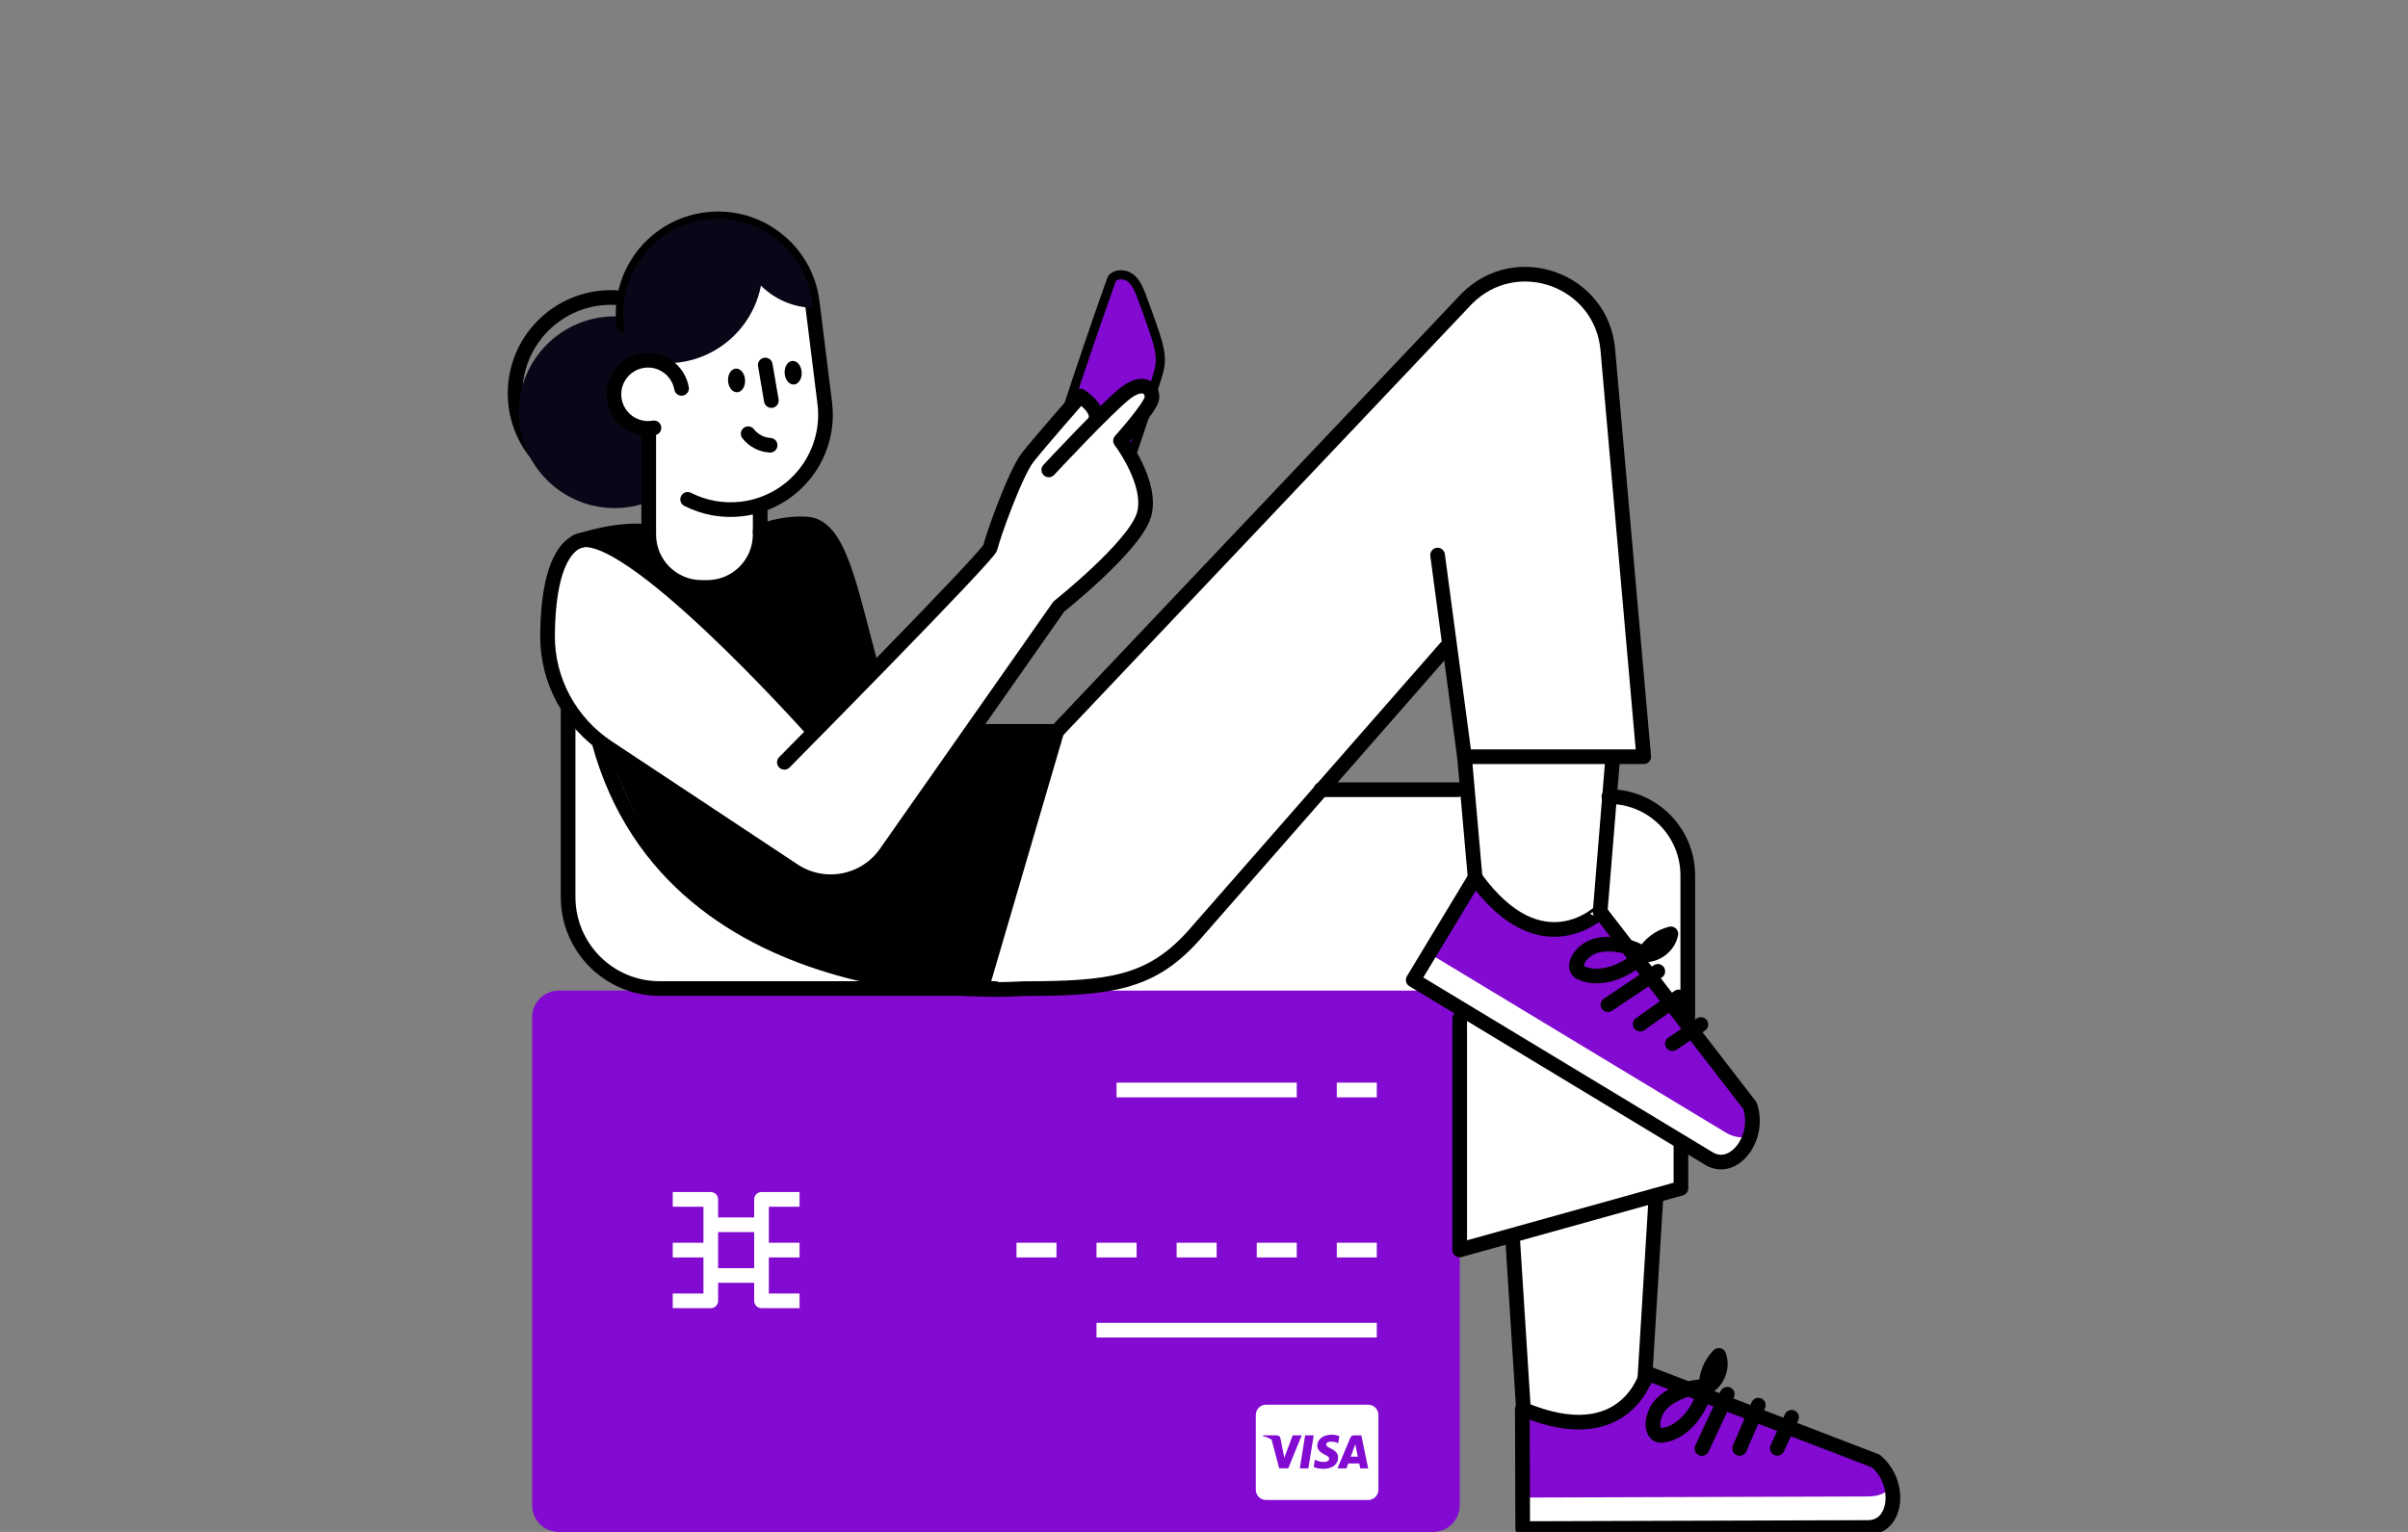
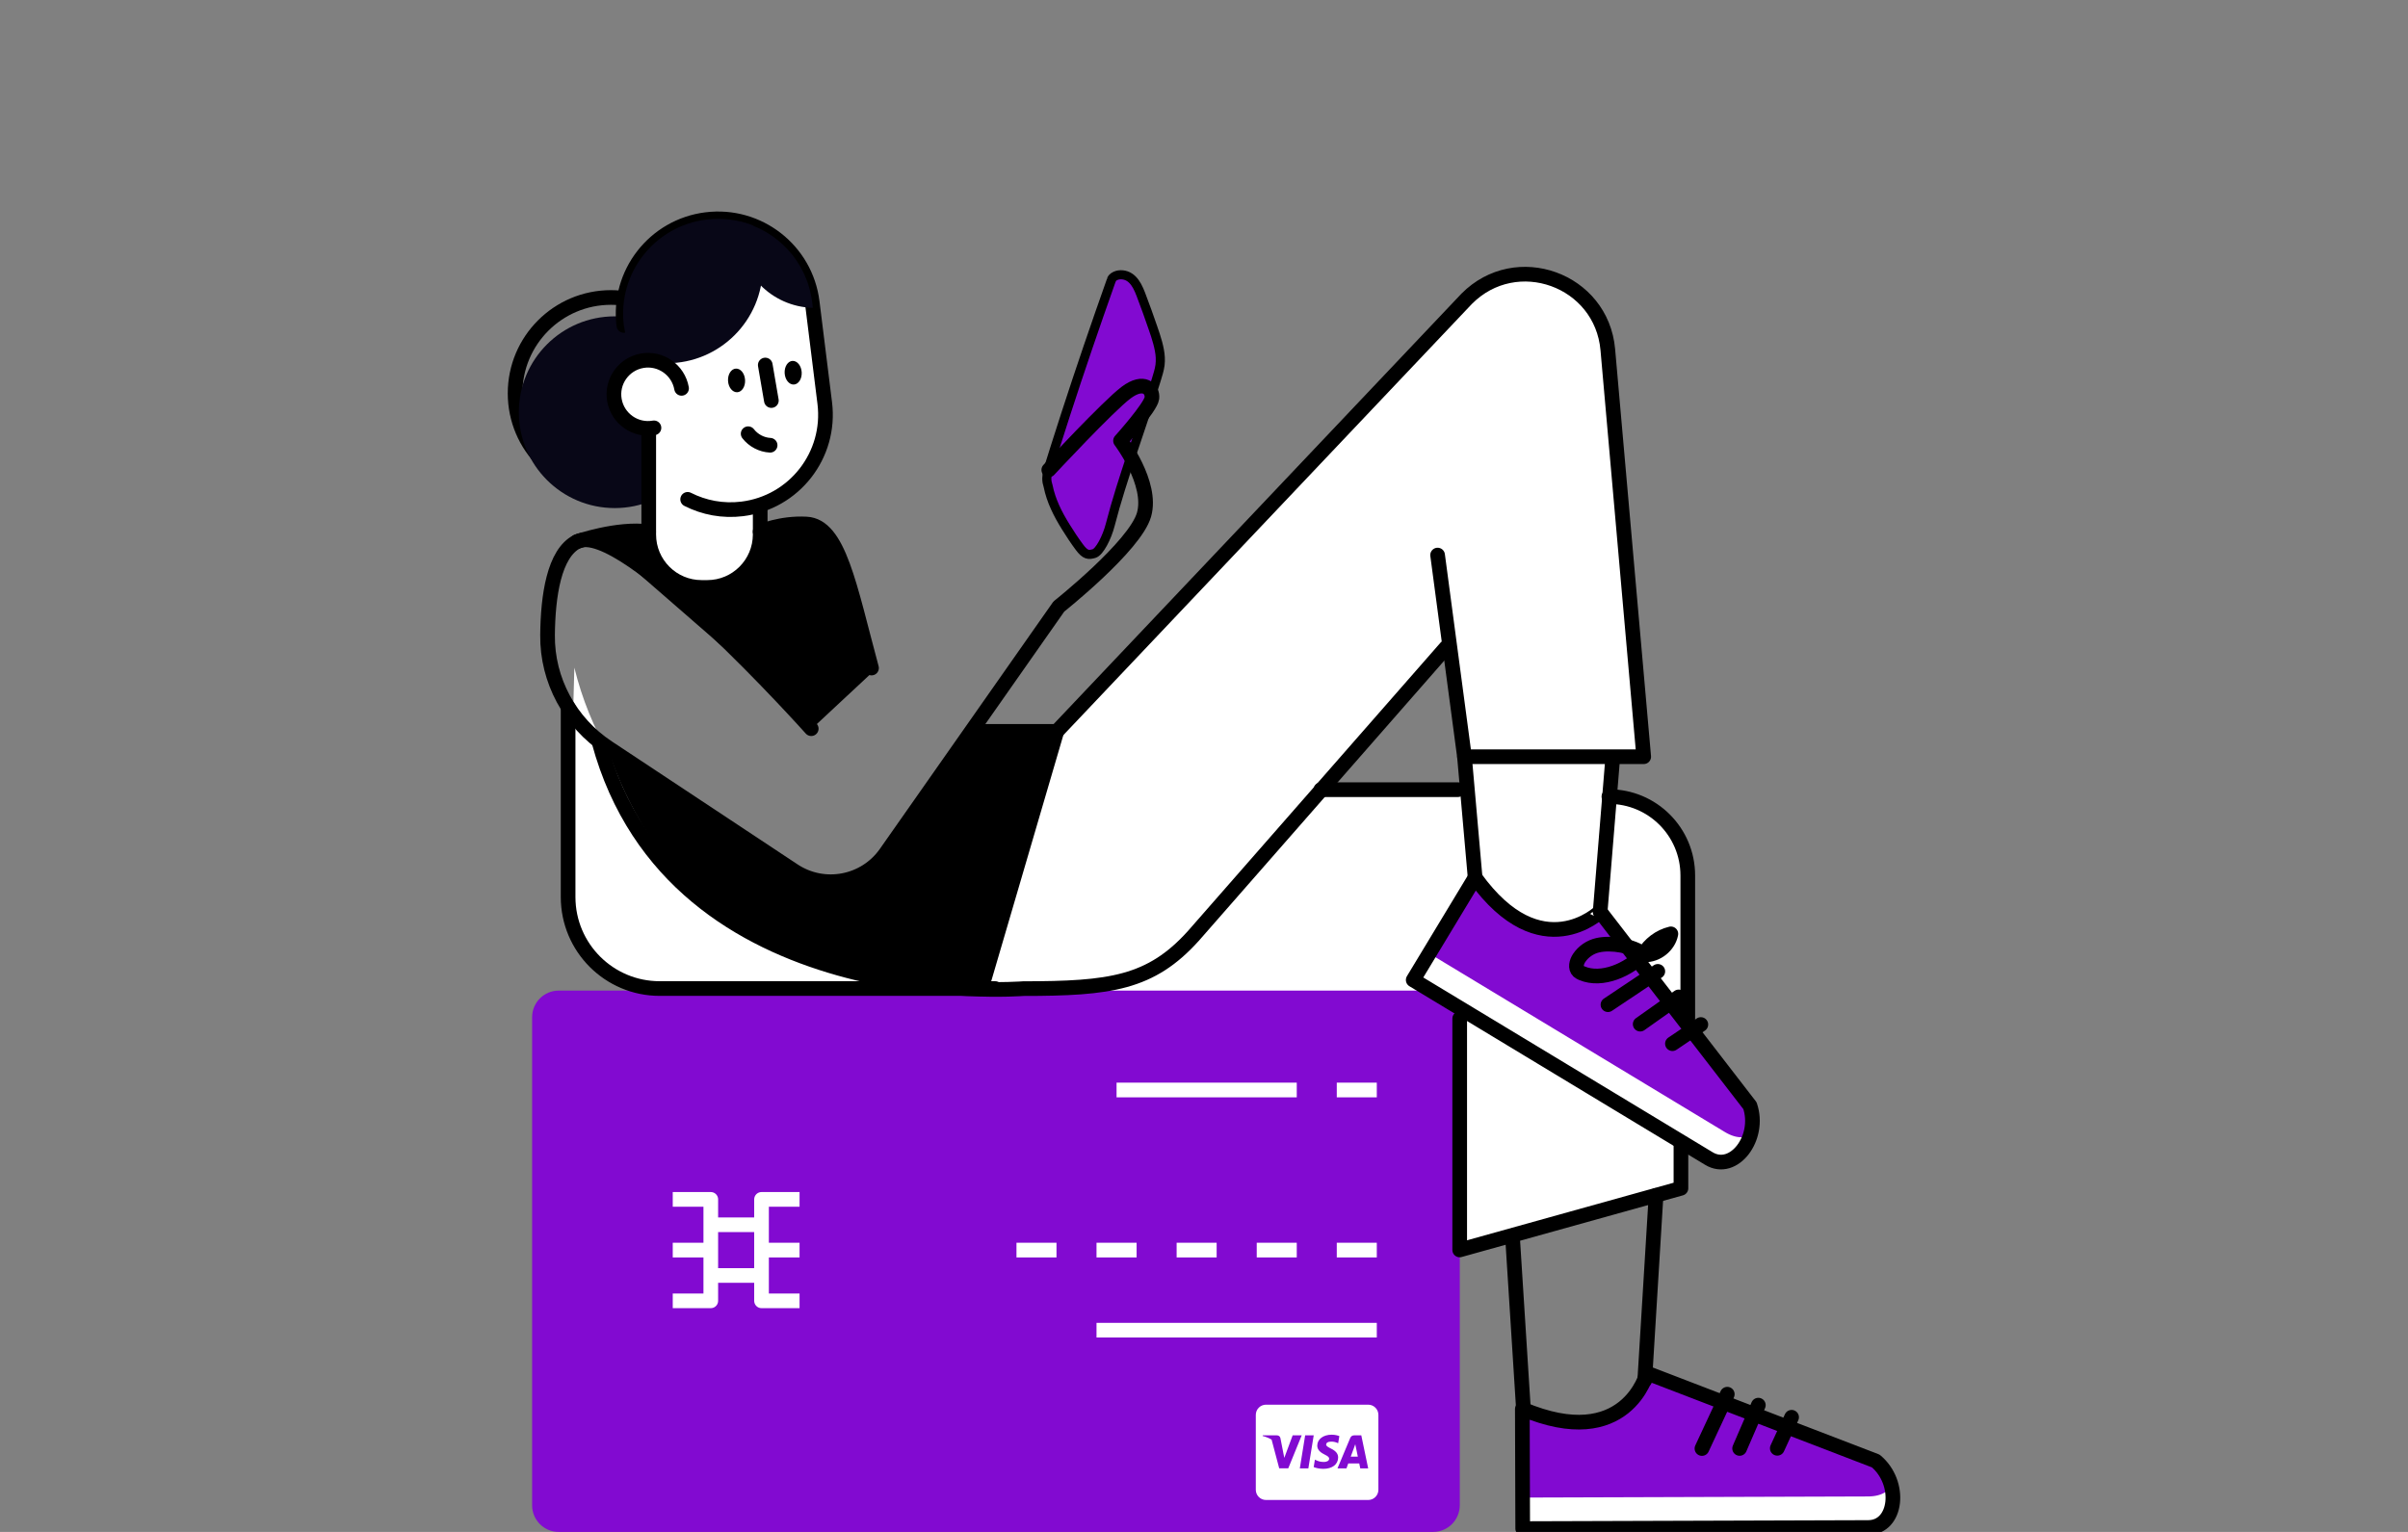
<svg xmlns="http://www.w3.org/2000/svg" width="100%" height="100%" viewBox="0 0 550 350" version="1.1" xml:space="preserve" style="fill-rule:evenodd;clip-rule:evenodd;stroke-linejoin:round;stroke-miterlimit:2;">
  <rect x="0" y="0" width="550" height="350" fill="#808080" stroke="none" />
  <g>
-     <path d="M345.076,282.326l2.516,36.529c-0,-0 -0.554,6.138 9.761,5.853c10.315,-0.285 17.292,-2.516 19.237,-13.669c1.946,-11.153 1.946,-37.653 1.946,-37.653l-33.46,8.94Z" style="fill:#fff;fill-rule:nonzero;" />
    <path d="M301.285,180.537l66.651,1.124c0,0 16.738,3.908 17.845,17.007c1.124,13.099 -1.945,72.504 -1.945,72.504l-51.037,15.33l0.285,-59.121l-90.35,0c0,0 20.076,-2.516 23.431,-7.245c3.337,-4.747 35.12,-39.599 35.12,-39.599Z" style="fill:#fff;fill-rule:nonzero;" />
    <path d="M335.315,172.722l1.945,25.929c0,-0 4.462,13.099 13.67,13.384c9.207,0.285 14.222,-3.069 14.775,-6.139c0.554,-3.069 2.516,-34.03 2.516,-34.03l-32.906,0.856Z" style="fill:#fff;fill-rule:nonzero;" />
    <path d="M335.231,172.034l-6.038,-45.334c-0.067,-0.453 -0.486,-0.788 -0.939,-0.721c-0.453,0.067 -0.788,0.486 -0.721,0.939l2.683,20.16c-0.218,0.016 -0.419,0.117 -0.57,0.285l-57.695,65.896c-9.594,10.65 -19.003,11.757 -38.273,11.757c-0.151,0.017 -3.321,0.235 -8.42,0.134l16.873,-57.611l93.503,-98.685c4.998,-5.049 12.26,-6.692 18.935,-4.294c6.692,2.415 11.237,8.302 11.858,15.38l8.117,92.077l-39.313,0l0,0.017Z" style="fill:#fff;fill-rule:nonzero;" />
    <path d="M131.185,152.545l-1.426,52.412c0,0 -1.995,18.365 20.915,20.915c22.893,2.532 70.123,0.687 70.123,0.687c-0,0 -75.49,-16.369 -89.612,-74.014Z" style="fill:#fff;fill-rule:nonzero;" />
    <path d="M138.565,170.441l42.684,28.445c-0,-0 4.713,4.059 10.583,2.298c5.87,-1.762 9.09,-4.143 10.516,-6.29c1.425,-2.13 20.428,-27.791 20.428,-27.791l18.214,0.386l-16.839,57.578c0,-0 -65.41,7.245 -85.586,-54.626Z" style="fill-rule:nonzero;" />
    <path d="M199.463,153.401l-8.621,-27.422c0,-0 -4.696,-9.795 -16.738,-3.237c-3.941,2.146 -4.696,9.694 -4.696,9.694l-15.866,-12.629l-17.913,2.348l50.366,43.808l13.468,-12.562Z" style="fill-rule:nonzero;" />
    <path d="M249.862,126.482c-1.19,0.318 -1.928,0.419 -3.337,-1.493c-1.107,-1.493 -2.147,-3.069 -3.12,-4.646c-1.794,-2.884 -3.337,-5.937 -4.008,-9.275c-0.185,-0.553 -0.302,-1.123 -0.302,-1.727c-0,-1.073 0.319,-2.113 0.637,-3.136c0.403,-1.275 0.789,-2.533 1.191,-3.808c0.805,-2.549 1.627,-5.098 2.449,-7.648c3.321,-10.247 6.809,-20.444 10.415,-30.608c0.017,-0.067 0.05,-0.118 0.084,-0.168c-0,-0.168 0.067,-0.335 0.218,-0.469c0.822,-0.789 2.046,-0.889 3.103,-0.537c1.157,0.386 1.962,1.358 2.532,2.398c0.654,1.191 1.074,2.533 1.56,3.807c0.503,1.325 0.99,2.65 1.442,3.992c0.772,2.231 1.644,4.495 2.08,6.826c0.218,1.124 0.285,2.281 0.151,3.405c-0.151,1.157 -0.52,2.264 -0.855,3.371c-3.237,10.6 -7.766,22.424 -10.533,33.192c-0.721,2.784 -2.415,6.172 -3.707,6.524Z" style="fill:#820ad1;fill-rule:nonzero;stroke:#000;stroke-width:2.08px;" />
    <path d="M327.332,350l-199.719,0c-3.355,0 -6.072,-2.717 -6.072,-6.071l0,-111.533c0,-3.354 2.717,-6.071 6.072,-6.071l199.735,-0c3.355,-0 6.072,2.717 6.072,6.071l-0,111.533c-0.017,3.354 -2.734,6.071 -6.088,6.071Z" style="fill:#820ad1;fill-rule:nonzero;" />
    <path d="M153.659,274.024l8.688,-0l0,23.178l-8.688,0" style="fill:#820ad1;fill-rule:nonzero;stroke:#fff;stroke-width:3.35px;stroke-linejoin:miter;stroke-miterlimit:4;" />
    <path d="M162.347,285.613l-8.688,-0" style="fill:none;fill-rule:nonzero;stroke:#fff;stroke-width:3.35px;stroke-linejoin:miter;stroke-miterlimit:4;" />
    <path d="M182.624,274.024l-8.688,-0l0,23.178l8.688,0" style="fill:#820ad1;fill-rule:nonzero;stroke:#fff;stroke-width:3.35px;stroke-linejoin:miter;stroke-miterlimit:4;" />
    <path d="M173.936,285.613l8.688,-0" style="fill:none;fill-rule:nonzero;stroke:#fff;stroke-width:3.35px;stroke-linejoin:miter;stroke-miterlimit:4;" />
    <path d="M162.347,279.827l11.589,-0" style="fill:none;fill-rule:nonzero;stroke:#fff;stroke-width:3.35px;stroke-linejoin:miter;stroke-miterlimit:4;" />
    <path d="M162.347,291.416l11.589,-0" style="fill:none;fill-rule:nonzero;stroke:#fff;stroke-width:3.35px;stroke-linejoin:miter;stroke-miterlimit:4;" />
    <path d="M314.468,249.034l-9.141,-0" style="fill:none;fill-rule:nonzero;stroke:#fff;stroke-width:3.35px;stroke-linejoin:miter;stroke-miterlimit:4;" />
    <path d="M296.186,249.034l-41.158,-0" style="fill:none;fill-rule:nonzero;stroke:#fff;stroke-width:3.35px;stroke-linejoin:miter;stroke-miterlimit:4;" />
    <path d="M314.468,285.613l-9.141,-0" style="fill:none;fill-rule:nonzero;stroke:#fff;stroke-width:3.35px;stroke-linejoin:miter;stroke-miterlimit:4;" />
    <path d="M314.468,303.911l-64.019,0" style="fill:none;fill-rule:nonzero;stroke:#fff;stroke-width:3.35px;stroke-linejoin:miter;stroke-miterlimit:4;" />
    <path d="M296.186,285.613l-9.14,-0" style="fill:none;fill-rule:nonzero;stroke:#fff;stroke-width:3.35px;stroke-linejoin:miter;stroke-miterlimit:4;" />
    <path d="M277.888,285.613l-9.14,-0" style="fill:none;fill-rule:nonzero;stroke:#fff;stroke-width:3.35px;stroke-linejoin:miter;stroke-miterlimit:4;" />
    <path d="M259.607,285.613l-9.158,-0" style="fill:none;fill-rule:nonzero;stroke:#fff;stroke-width:3.35px;stroke-linejoin:miter;stroke-miterlimit:4;" />
    <path d="M241.309,285.613l-9.141,-0" style="fill:none;fill-rule:nonzero;stroke:#fff;stroke-width:3.35px;stroke-linejoin:miter;stroke-miterlimit:4;" />
    <path d="M129.759,161.619l0,43.321c0,11.556 9.359,20.915 20.915,20.915l76.614,-0" style="fill:none;fill-rule:nonzero;stroke:#000;stroke-width:3.35px;stroke-linecap:round;stroke-miterlimit:10;" />
-     <path d="M263.968,91.093c0.167,-1.375 -0.437,-2.683 -1.543,-3.337c-0.873,-0.504 -2.751,-1.007 -5.753,1.241c-1.241,0.939 -3.304,2.868 -5.602,5.132c-0.688,-2.331 -3.505,-4.176 -3.891,-4.411c-0.369,-0.235 -0.839,-0.151 -1.124,0.168c-0.369,0.436 -9.258,10.549 -12.059,14.105c-2.868,3.639 -8.134,18.315 -8.604,20.78c-1.274,2.164 -22.071,23.598 -39.397,41.192c-0.016,-0.017 -0.016,-0.051 -0.05,-0.067c-4.445,-4.982 -43.758,-48.437 -54.542,-42.936c-10.935,5.601 -5.954,32.017 -4.008,35.539c1.09,1.946 2.348,4.311 3.924,6.273l49.443,34.869c2.801,1.844 5.921,2.733 9.024,2.733c5.115,0 10.113,-2.432 13.3,-6.96l39.43,-56.219c1.577,-1.258 17.611,-14.206 19.64,-21.351c1.879,-6.541 -3.488,-14.792 -5.082,-17.073c1.812,-2.063 6.659,-7.682 6.894,-9.678Z" style="fill:#fff;fill-rule:nonzero;" />
    <path d="M136.804,169.468c17.04,62.861 96.924,56.404 96.924,56.404c19.858,-0 29.099,-1.241 38.827,-12.026l57.712,-65.896" style="fill:none;fill-rule:nonzero;stroke:#000;stroke-width:3.35px;stroke-linecap:round;stroke-miterlimit:10;" />
    <path d="M328.355,126.817l6.138,46.072l40.94,0l-8.201,-92.999c-1.409,-16.017 -20.915,-23.045 -32.236,-11.623l-93.62,98.836l-18.6,0" style="fill:none;fill-rule:nonzero;stroke:#000;stroke-width:3.35px;stroke-linecap:round;stroke-miterlimit:10;" />
    <path d="M336.925,200.496l-14.139,23.397l67.541,40.805c5.668,3.422 11.874,-4.729 9.375,-12.075l-34.215,-44.328c0,-0.017 -13.484,13.132 -28.562,-7.799Z" style="fill:#fff;fill-rule:nonzero;" />
    <path d="M336.539,201.116l-10.096,16.722l67.54,40.806c5.669,3.421 9.627,-0.99 6.39,-7.128l-34.215,-42.215c0,-0.017 -13.048,10.264 -29.619,-8.185Z" style="fill:#820ad1;fill-rule:nonzero;" />
    <path d="M336.925,200.496l-14.139,23.397l67.541,40.805c5.668,3.422 11.874,-4.729 9.375,-12.075l-34.215,-44.328c0,-0.017 -13.484,13.132 -28.562,-7.799Z" style="fill:none;fill-rule:nonzero;stroke:#000;stroke-width:3.35px;stroke-linecap:round;stroke-miterlimit:10;" />
    <path d="M367.265,229.545l11.388,-7.615" style="fill:none;fill-rule:nonzero;stroke:#000;stroke-width:3.35px;stroke-linecap:round;stroke-miterlimit:10;" />
    <path d="M374.628,233.989l8.789,-6.222" style="fill:none;fill-rule:nonzero;stroke:#000;stroke-width:3.35px;stroke-linecap:round;stroke-miterlimit:10;" />
    <path d="M381.991,238.451l6.491,-4.378" style="fill:none;fill-rule:nonzero;stroke:#000;stroke-width:3.35px;stroke-linecap:round;stroke-miterlimit:10;" />
    <path d="M375.483,217.888c-0.05,-0.1 -0.218,0.034 -0.167,0.134c0.05,0.101 0.184,0.118 0.302,0.135c2.801,0.1 5.501,-2.063 6.021,-4.797c-2.583,0.62 -4.881,2.348 -6.206,4.662c-2.499,-1.945 -7.413,-2.767 -10.499,-2.062c-1.711,0.385 -3.271,1.442 -4.243,2.901c-0.621,0.922 -0.956,2.281 -0.151,3.036c0.218,0.201 0.503,0.335 0.771,0.453c4.596,1.962 10.734,-0.822 14.172,-4.462Z" style="fill:none;fill-rule:nonzero;stroke:#000;stroke-width:3.35px;stroke-linecap:round;stroke-miterlimit:10;" />
    <path d="M347.709,321.907l0.084,27.338l78.912,-0.251c6.625,-0.017 7.698,-10.214 1.727,-15.196l-52.278,-20.092c0.017,0.017 -4.679,18.248 -28.445,8.201Z" style="fill:#fff;fill-rule:nonzero;" />
    <path d="M347.709,322.628l0.067,19.523l78.912,-0.252c6.625,-0.017 7.698,-5.853 1.744,-9.409l-51.171,-18.264c0,-0 -5.786,15.564 -29.552,8.402Z" style="fill:#820ad1;fill-rule:nonzero;" />
    <path d="M347.709,321.907l0.084,27.338l78.912,-0.251c6.625,-0.017 7.698,-10.214 1.727,-15.196l-52.278,-20.092c0.017,0.017 -4.679,18.248 -28.445,8.201Z" style="fill:none;fill-rule:nonzero;stroke:#000;stroke-width:3.35px;stroke-linecap:round;stroke-miterlimit:10;" />
    <path d="M388.733,330.947l5.787,-12.411" style="fill:none;fill-rule:nonzero;stroke:#000;stroke-width:3.35px;stroke-linecap:round;stroke-miterlimit:10;" />
    <path d="M397.337,330.93l4.277,-9.895" style="fill:none;fill-rule:nonzero;stroke:#000;stroke-width:3.35px;stroke-linecap:round;stroke-miterlimit:10;" />
    <path d="M405.941,330.897l3.271,-7.095" style="fill:none;fill-rule:nonzero;stroke:#000;stroke-width:3.35px;stroke-linecap:round;stroke-miterlimit:10;" />
-     <path d="M389.689,316.725c-0.1,-0.051 -0.167,0.151 -0.067,0.218c0.101,0.067 0.218,-0 0.319,-0.051c2.432,-1.375 3.623,-4.612 2.65,-7.228c-1.879,1.878 -2.952,4.545 -2.885,7.212c-3.153,-0.369 -7.765,1.492 -10.046,3.689c-1.258,1.225 -2.03,2.936 -2.114,4.68c-0.05,1.107 0.369,2.448 1.443,2.666c0.302,0.068 0.604,0.034 0.905,-0.016c4.965,-0.705 8.755,-6.273 9.795,-11.17Z" style="fill:none;fill-rule:nonzero;stroke:#000;stroke-width:3.35px;stroke-linecap:round;stroke-miterlimit:10;" />
    <path d="M336.925,200.496l-2.432,-27.623" style="fill:none;fill-rule:nonzero;stroke:#000;stroke-width:3.35px;stroke-linecap:round;stroke-miterlimit:10;" />
    <path d="M365.487,208.278l2.785,-34.114" style="fill:none;fill-rule:nonzero;stroke:#000;stroke-width:3.35px;stroke-linecap:round;stroke-miterlimit:10;" />
    <path d="M347.894,320.884l-2.432,-38.29" style="fill:none;fill-rule:nonzero;stroke:#000;stroke-width:3.35px;stroke-linecap:round;stroke-miterlimit:10;" />
    <path d="M375.668,315.366l2.583,-42.248" style="fill:none;fill-rule:nonzero;stroke:#000;stroke-width:3.35px;stroke-linecap:round;stroke-miterlimit:10;" />
    <path d="M333.403,232.715l-0,52.864l50.533,-14.088l0,-10.18" style="fill:none;fill-rule:nonzero;stroke:#000;stroke-width:3.35px;stroke-linecap:round;stroke-miterlimit:10;" />
    <path d="M385.496,232.899l0,-32.89c0,-9.945 -8.067,-18.012 -18.013,-18.012" style="fill:none;fill-rule:nonzero;stroke:#000;stroke-width:3.35px;stroke-linecap:round;stroke-miterlimit:10;" />
    <path d="M333.017,180.42l-31.33,-0" style="fill:none;fill-rule:nonzero;stroke:#000;stroke-width:3.35px;stroke-linecap:round;stroke-miterlimit:10;" />
    <path d="M185.291,166.483c-0,-0 -42.986,-48.119 -53.485,-42.735c-5.25,2.683 -6.659,12.361 -6.743,21.351c-0.117,10.331 5.149,19.992 13.77,25.694l42.416,28.093c6.96,4.612 16.319,2.834 21.099,-3.992l39.498,-56.32c-0,0 17.409,-13.82 19.455,-20.981c2.046,-7.162 -5.367,-16.89 -5.367,-16.89c-0,0 6.91,-7.681 7.161,-9.727c0.252,-2.046 -1.794,-4.344 -5.886,-1.275c-4.093,3.069 -17.661,17.661 -17.661,17.661" style="fill:none;fill-rule:nonzero;stroke:#000;stroke-width:3.35px;stroke-linecap:round;stroke-miterlimit:10;" />
-     <path d="M179.152,174.164c0,0 46.827,-47.347 47.096,-49.141c0.251,-1.795 5.635,-16.89 8.453,-20.479c2.817,-3.589 12.025,-14.071 12.025,-14.071c0,-0 4.092,2.566 3.589,5.115" style="fill:none;fill-rule:nonzero;stroke:#000;stroke-width:3.35px;stroke-linecap:round;stroke-miterlimit:10;" />
    <path d="M224.336,225.268l17.04,-58.165" style="fill:none;fill-rule:nonzero;stroke:#000;stroke-width:3.35px;stroke-linecap:round;stroke-miterlimit:10;" />
    <circle cx="139.554" cy="89.869" r="21.904" style="fill:none;stroke:#000;stroke-width:3.35px;stroke-linecap:round;stroke-miterlimit:10;" />
    <circle cx="140.409" cy="94.179" r="21.904" style="fill:#080717;" />
    <path d="M161.542,134.214l-1.291,-0c-6.676,-0 -12.076,-5.418 -12.076,-12.093l-0,-36.529c-0,-6.675 5.417,-12.076 12.076,-12.076l1.291,0c6.675,0 12.092,5.418 12.092,12.076l0,36.529c-0.016,6.675 -5.417,12.093 -12.092,12.093Z" style="fill:#fff;fill-rule:nonzero;stroke:#000;stroke-width:3.35px;stroke-linecap:round;stroke-miterlimit:10;" />
    <path d="M157.064,114.087c3.723,1.896 8.034,2.734 12.478,2.181c11.875,-1.476 20.311,-12.294 18.835,-24.185l-2.868,-23.078c-1.476,-11.875 -12.294,-20.311 -24.185,-18.835c-11.875,1.476 -20.311,12.294 -18.835,24.185" style="fill:#fff;fill-rule:nonzero;stroke:#000;stroke-width:3.35px;stroke-linecap:round;stroke-miterlimit:10;" />
    <path d="M185.492,69.005l0.168,1.325c-9.409,-0.235 -16.973,-7.917 -16.973,-17.393c-0,-0.805 0.067,-1.576 0.184,-2.348c8.604,1.979 15.481,9.141 16.621,18.416Z" style="fill:#080717;fill-rule:nonzero;" />
    <path d="M161.324,50.17c3.74,-0.47 7.38,0.05 10.667,1.358c1.409,2.885 2.214,6.122 2.214,9.56c-0,12.093 -9.812,21.904 -21.904,21.904c-3.036,0 -5.938,-0.62 -8.571,-1.744l-1.241,-6.893c-1.476,-11.875 6.96,-22.709 18.835,-24.185Z" style="fill:#080717;fill-rule:nonzero;" />
    <path d="M155.672,88.728c-0.755,-4.226 -4.797,-7.061 -9.023,-6.306c-4.227,0.755 -7.061,4.797 -6.307,9.023c0.755,4.227 4.797,7.061 9.024,6.307" style="fill:#fff;fill-rule:nonzero;stroke:#000;stroke-width:3.35px;stroke-linecap:round;stroke-miterlimit:10;" />
    <path d="M175.899,101.727c-1.946,-0.101 -3.824,-1.091 -5.015,-2.634" style="fill:none;fill-rule:nonzero;stroke:#000;stroke-width:3.35px;stroke-linecap:round;stroke-miterlimit:10;" />
    <path d="M176.184,91.513c-0.47,-2.701 -0.923,-5.418 -1.392,-8.118" style="fill:none;fill-rule:nonzero;stroke:#000;stroke-width:3.35px;stroke-linecap:round;stroke-miterlimit:10;" />
    <path d="M131.806,123.748c-0,-0 9.207,-3.237 16.352,-2.264" style="fill:#fff;fill-rule:nonzero;stroke:#000;stroke-width:3.35px;stroke-linecap:round;stroke-miterlimit:10;" />
    <path d="M170.179,86.816c0.084,1.493 -0.721,2.751 -1.794,2.801c-1.074,0.051 -2.013,-1.107 -2.097,-2.599c-0.083,-1.493 0.722,-2.751 1.795,-2.801c1.09,-0.051 2.013,1.107 2.096,2.599Z" style="fill-rule:nonzero;" />
    <path d="M183.111,85.055c0.083,1.493 -0.722,2.751 -1.795,2.801c-1.073,0.051 -2.013,-1.107 -2.097,-2.599c-0.083,-1.493 0.722,-2.751 1.795,-2.801c1.073,-0.051 2.013,1.107 2.097,2.599Z" style="fill-rule:nonzero;" />
    <path d="M173.618,121.484c-0,-0 4.662,-2.08 10.566,-1.761c7.447,0.385 9.795,14.105 14.877,32.906" style="fill:none;fill-rule:nonzero;stroke:#000;stroke-width:3.35px;stroke-linecap:round;stroke-miterlimit:10;" />
    <path d="M309.685,330.618c0,-0 0.37,1.808 0.452,2.187l-1.623,0c0.16,-0.432 0.778,-2.114 0.778,-2.114c-0.01,0.014 0.16,-0.443 0.257,-0.724l0.136,0.651Zm5.148,-7.355l0,17.111c0,1.288 -1.045,2.334 -2.333,2.334l-23.333,-0c-1.289,-0 -2.334,-1.046 -2.334,-2.334l0,-17.111c0,-1.288 1.045,-2.333 2.334,-2.333l23.333,-0c1.288,-0 2.333,1.045 2.333,2.333Zm-20.587,12.211l3.073,-7.544l-2.066,-0l-1.911,5.153l-0.209,-1.046l-0.68,-3.47c-0.112,-0.482 -0.457,-0.618 -0.885,-0.637l-3.145,-0l-0.034,0.15c0.768,0.195 1.453,0.477 2.051,0.832l1.74,6.562l2.066,0Zm4.589,0.01l1.225,-7.554l-1.954,-0l-1.22,7.554l1.949,-0Zm6.801,-2.47c0.01,-0.86 -0.515,-1.516 -1.638,-2.056c-0.686,-0.345 -1.104,-0.578 -1.104,-0.933c0.01,-0.321 0.355,-0.652 1.123,-0.652c0.637,-0.014 1.104,0.137 1.454,0.287l0.175,0.083l0.267,-1.633c-0.384,-0.151 -0.996,-0.321 -1.75,-0.321c-1.93,-0 -3.286,1.03 -3.296,2.498c-0.014,1.084 0.972,1.687 1.711,2.052c0.754,0.369 1.011,0.612 1.011,0.938c-0.009,0.506 -0.612,0.739 -1.171,0.739c-0.778,-0 -1.196,-0.122 -1.833,-0.404l-0.257,-0.121l-0.273,1.696c0.457,0.209 1.303,0.394 2.178,0.404c2.052,0.005 3.388,-1.011 3.403,-2.577Zm6.864,2.47l-1.575,-7.554l-1.512,-0c-0.467,-0 -0.821,0.136 -1.021,0.627l-2.902,6.927l2.052,-0c-0,-0 0.335,-0.933 0.408,-1.133l2.508,0c0.059,0.268 0.234,1.133 0.234,1.133l1.808,-0Z" style="fill:#fff;fill-rule:nonzero;" />
  </g>
</svg>